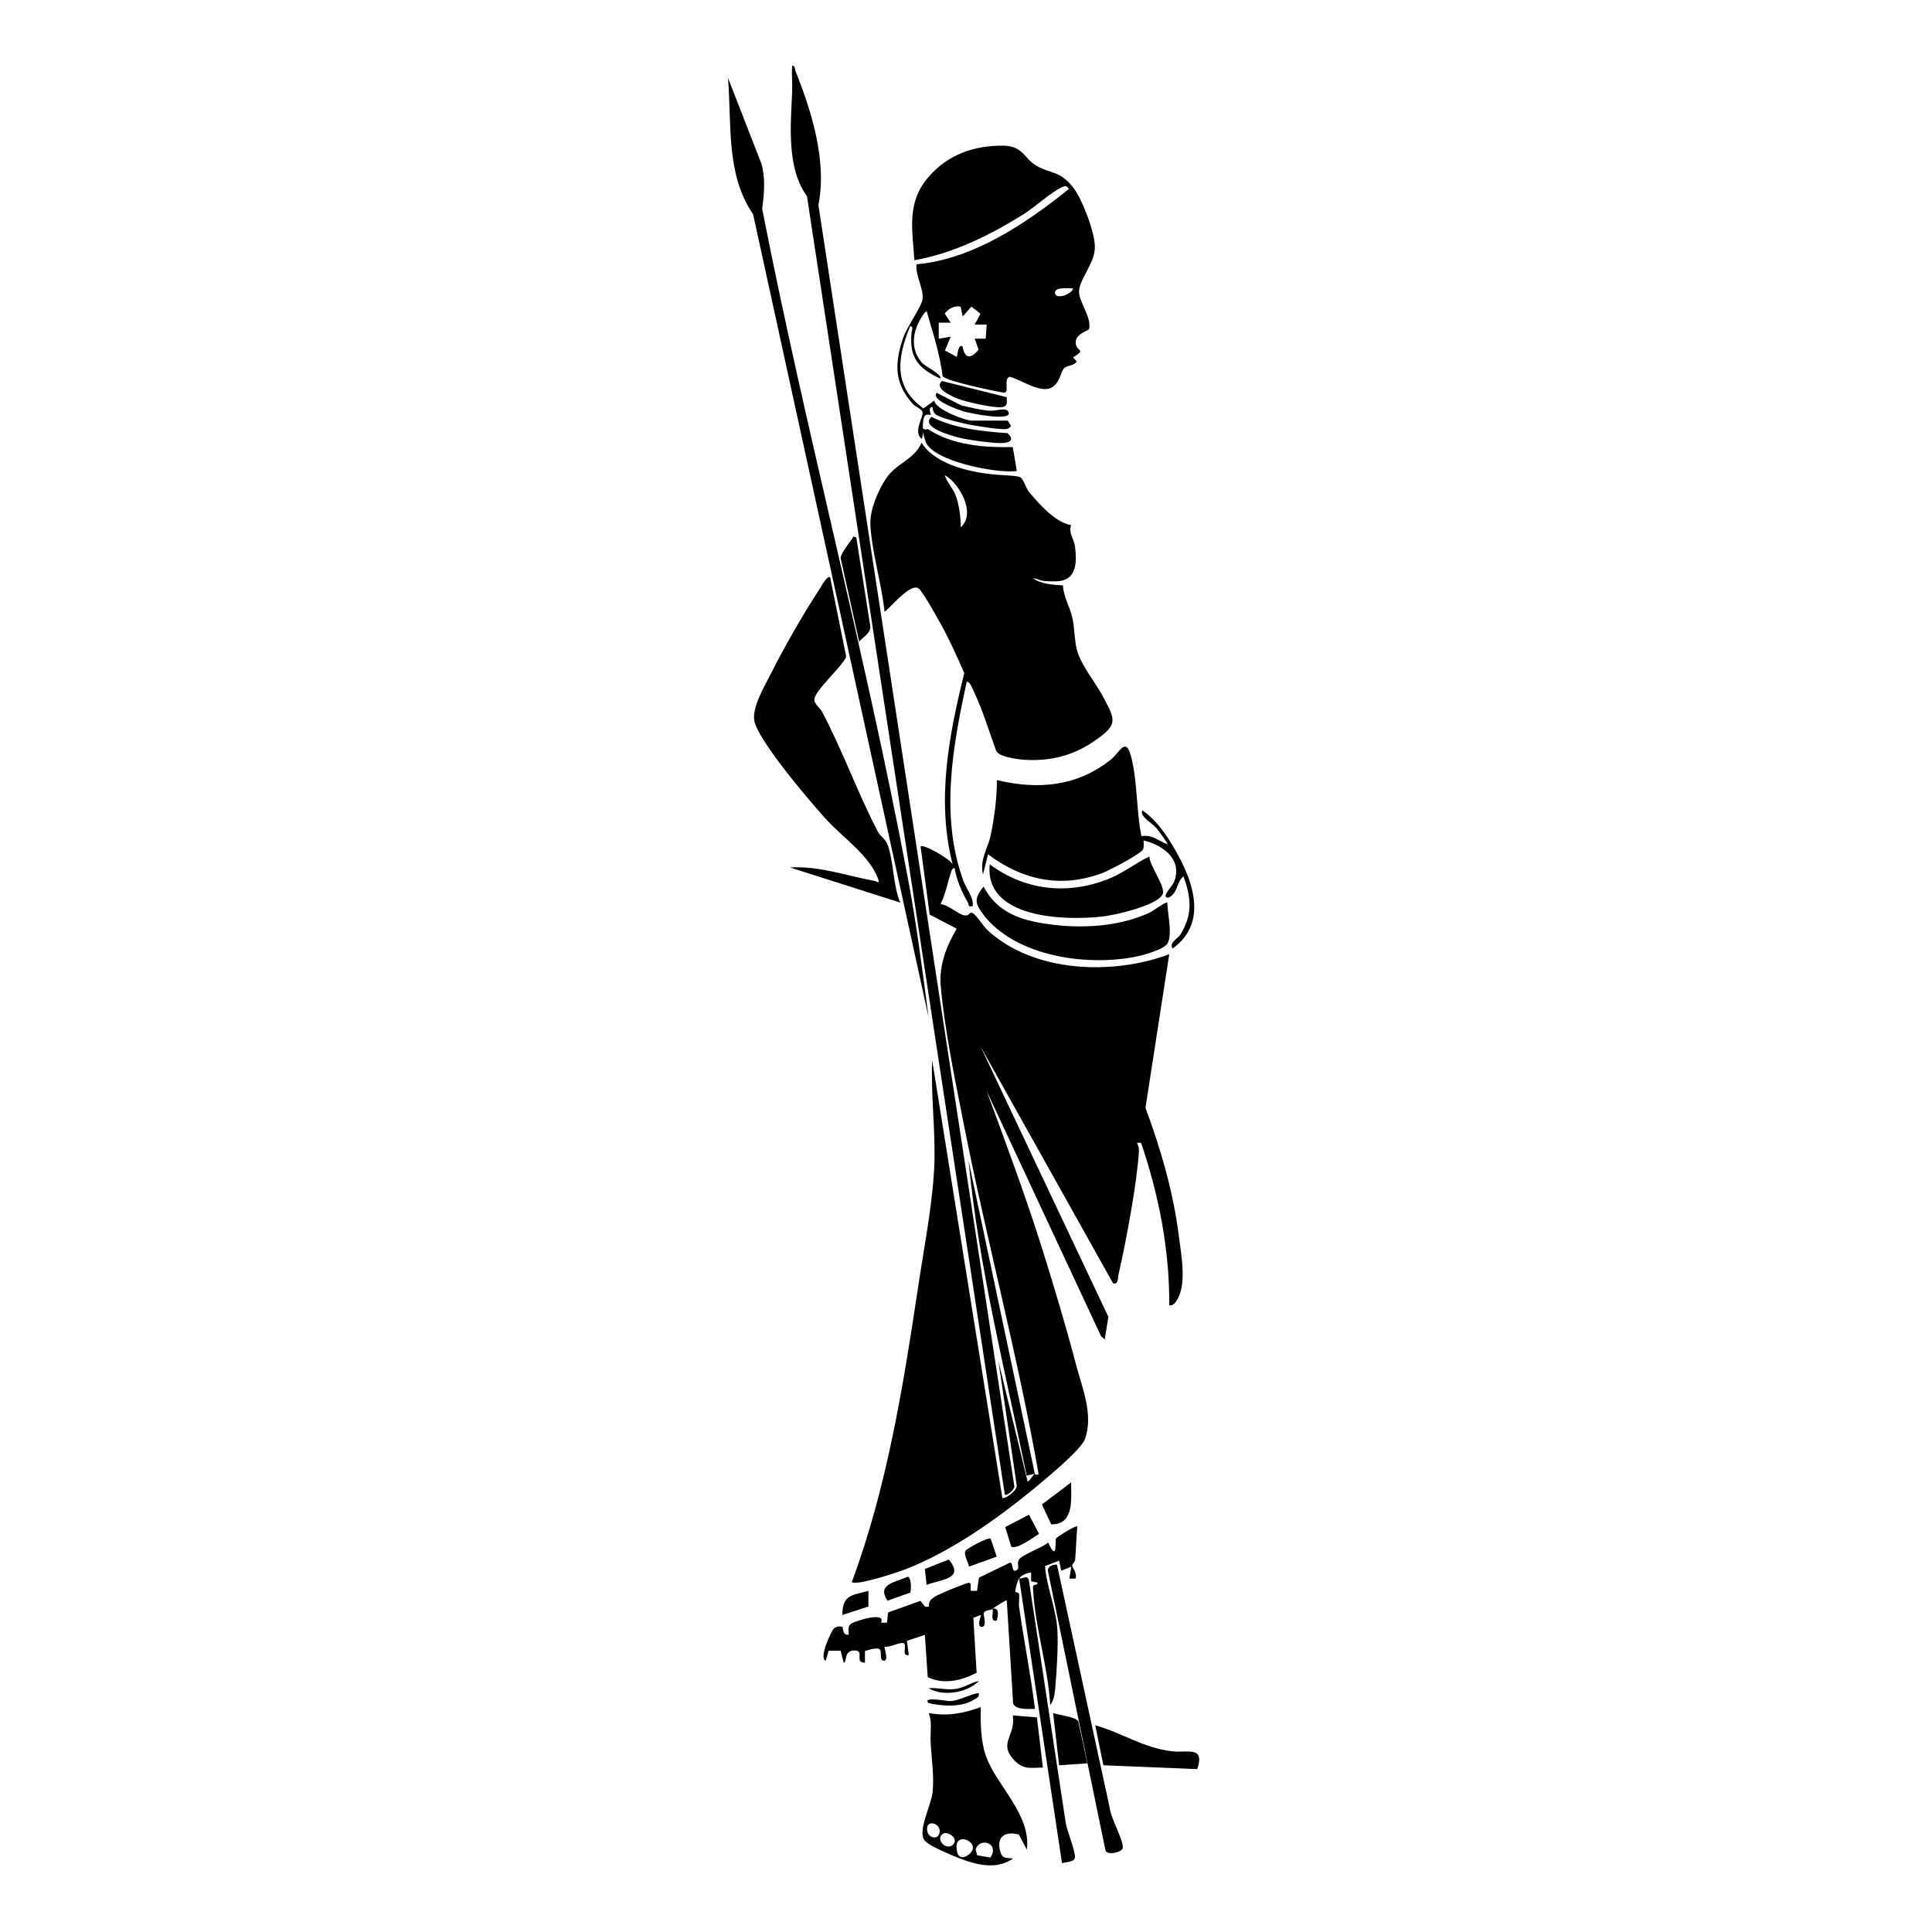
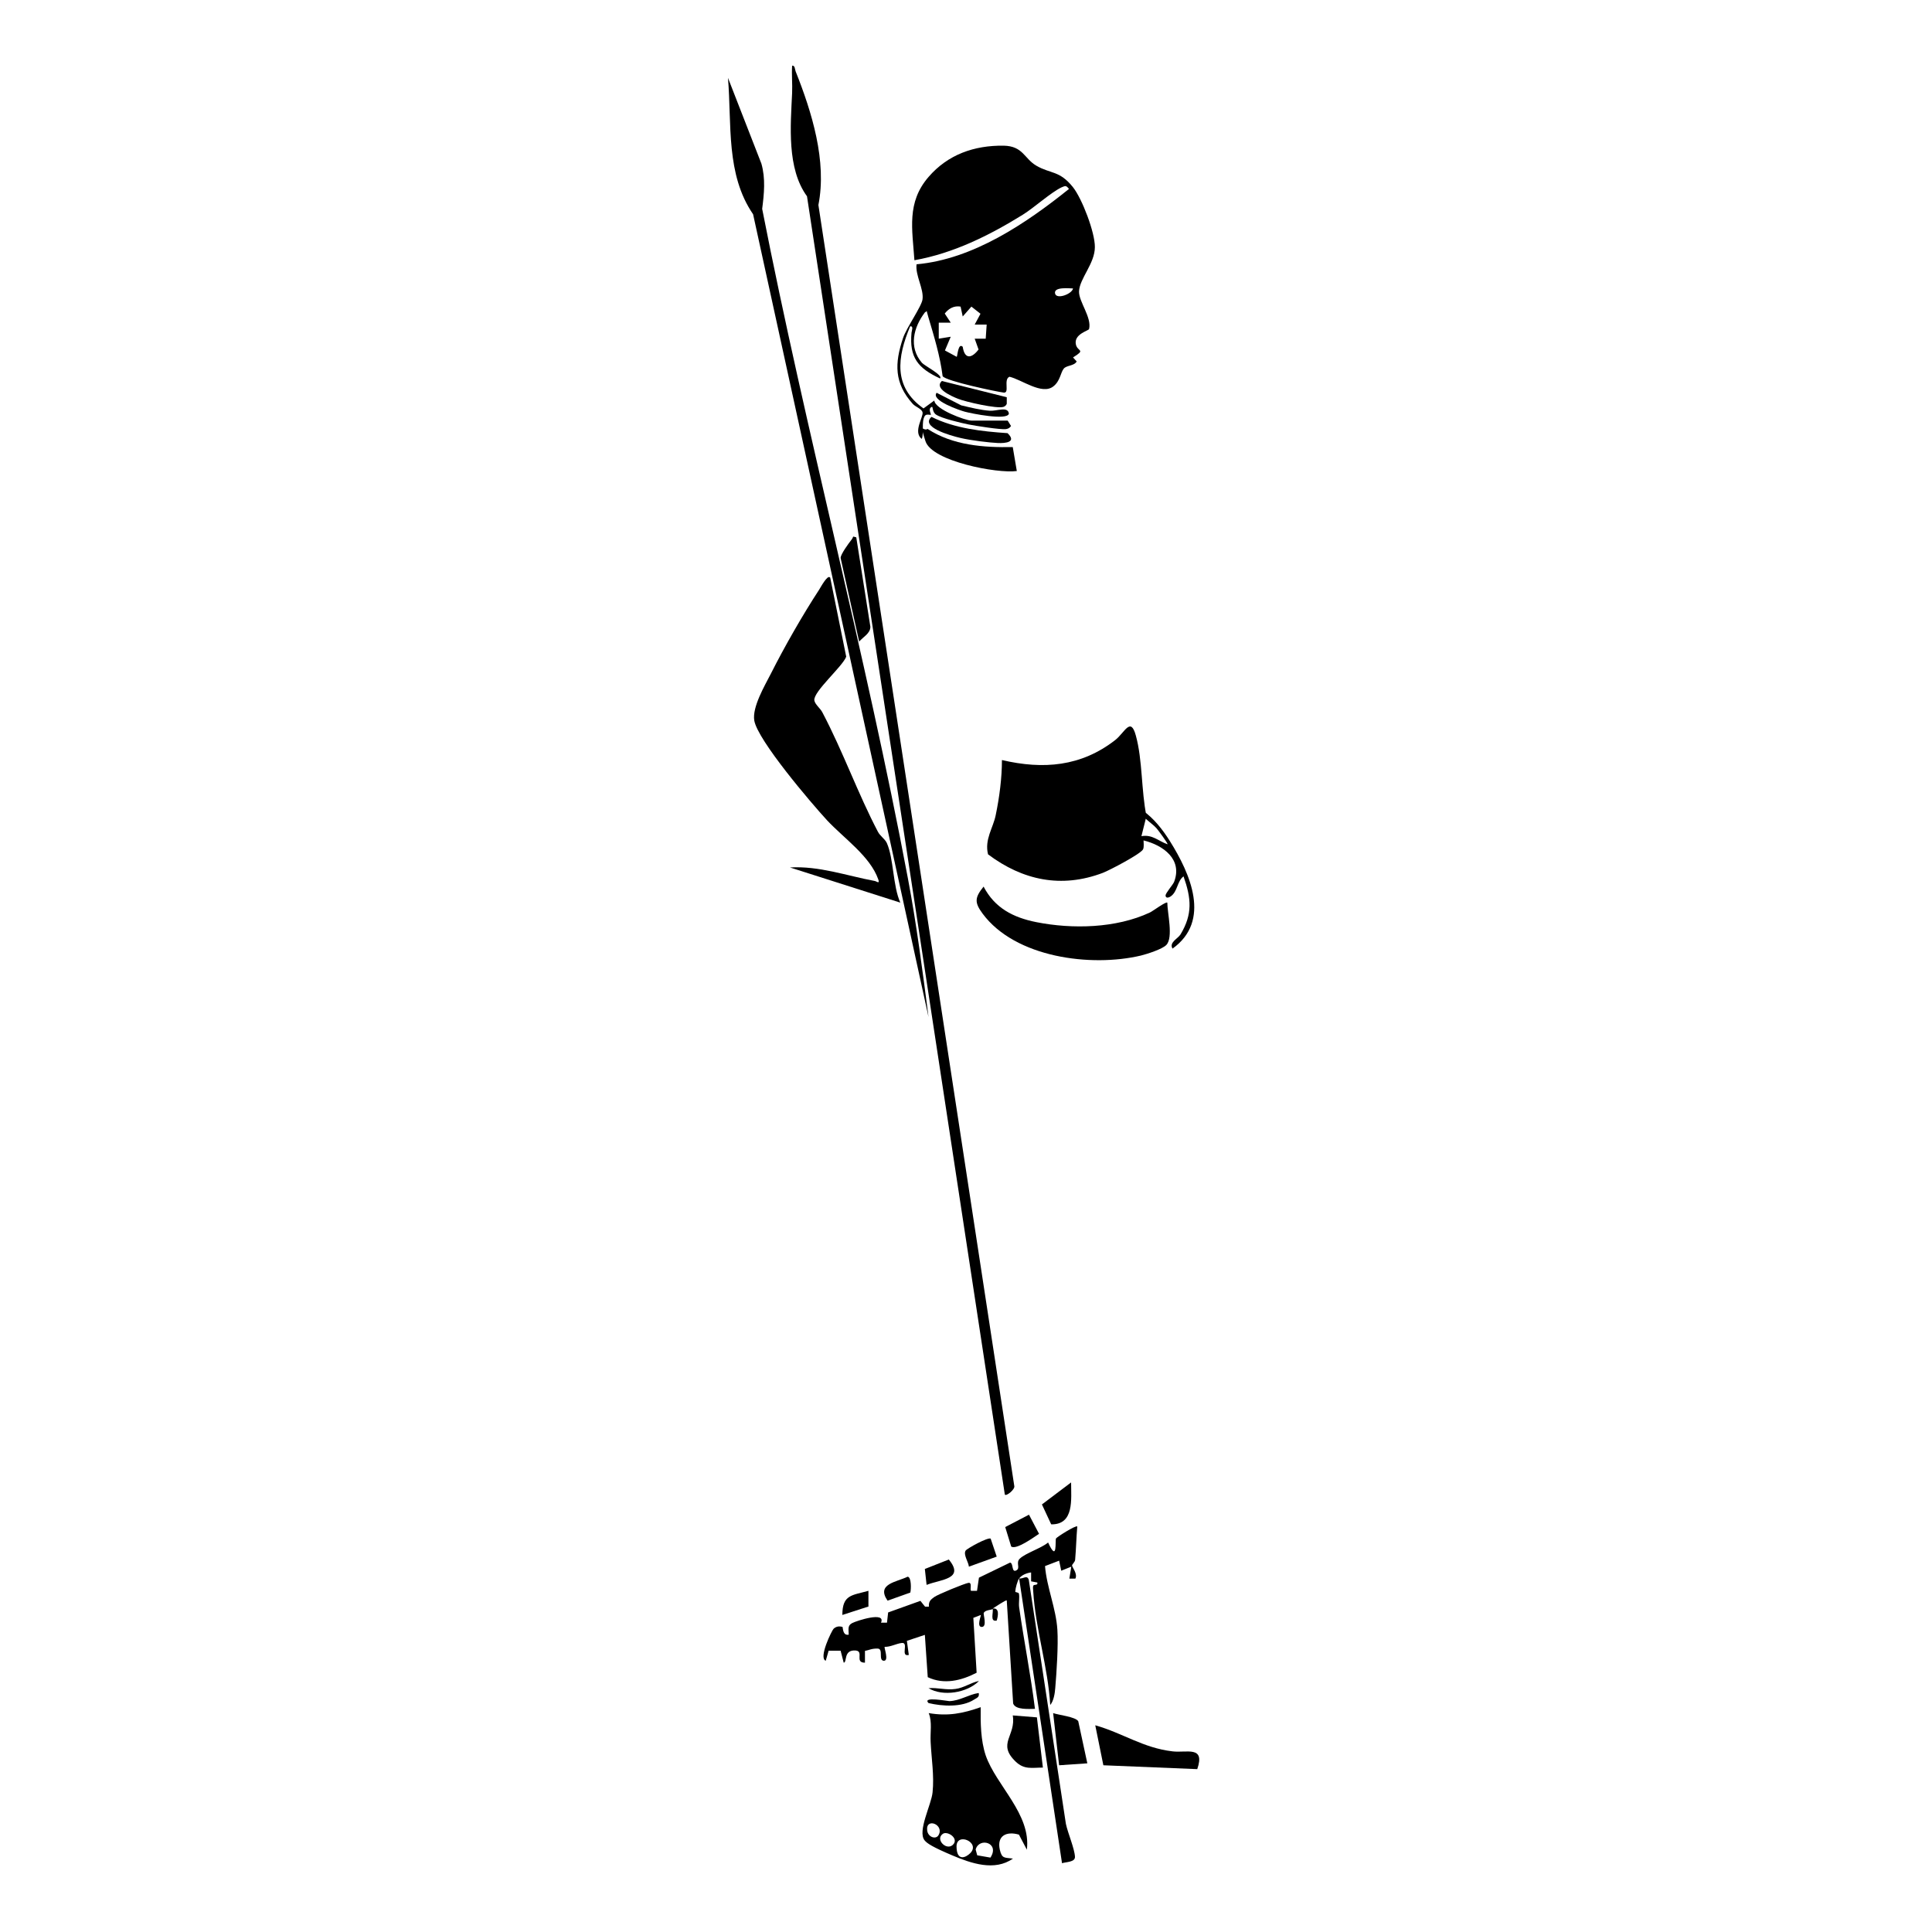
<svg xmlns="http://www.w3.org/2000/svg" id="Layer_1" width="1000" height="1000" version="1.1" viewBox="0 0 1000 1000">
-   <path d="M535.7,763.2c.2-.1,1.5.3,1.9-.1-10.7-61.1-27-121.5-39-182.5-4.4-22.2-9.7-48-11.7-70.4-.9-10.3,3-20.8,8.3-29.5l-14-7.3-4.7-35.3c1.4-1.4,15.2,6.4,16.6,9.3-8.5-33-2-66.6,6-99-3.7-8.5-7.6-17.2-12.1-25.3-1.7-3.1-9.6-17.3-11.6-18.6-4.7-3-16.7,12.7-17.6,12-1.4-14.3-6.7-31.1-7.3-45.2-.3-7.2,3.9-17.2,7.9-23.3,5.6-8.6,14.2-9.4,18.6-18.8,5.9,9.3,19,13.4,29.4,15.3s20,1.3,21.8,2.6,3,5.9,4.4,7.5c5.4,6.4,13.4,15.7,21.8,17.2-1.5,4,1.5,7.1,2,11,1.2,8.9.6,17.9-9.7,18.1s-7.6-1.2-12-1.6c4.2,3.1,10.5,3.4,15.5,3.7.2,5.9,3.5,10.9,4.8,16.5s1,11.8,2.5,17.2c2.2,7.8,9.2,16.1,13.1,23.3,6.8,12.8,8.5,14.9-4.4,23.7-10.6,7.3-22.3,10.3-35.2,9.6-3.8-.2-13.4-1.3-15.3-4.5-3.8-10.3-7.2-21.8-12-31.6-.8-1.6-1.4-3.9-3.3-4.5-7.3,33.6-13.9,69.8-1.8,103.1,1.6,4.5,5.3,8.3,4.9,13.2-2.8.6-1.8-.7-2.6-2-3.1-5.3-5.8-11.6-6.8-17.7-1.6.2-1.6,1.6-2,2.7-1.8,5.3-2.7,10.9-5.3,16,3.8.1,9.4,5.4,12.4,5.8s2.3-2.1,4.2-1.2c2,1,5.5,6.8,7.8,8.9,23.8,22,64.8,23.4,94,12.4l-12.3,79.5c8,21.7,14.4,43.5,17.3,66.6,1.2,9.6,4.2,24.6-1,32.9-.9,1.4-2,3.1-4,2.7.2-28.6-5.4-57.2-14.6-84.1h-2.1c.7,1.6,1.1,2.6,1,4.5-1,16.4-6.7,46.9-10.5,63.4-.5,2,0,5.7-2.9,4.8l-68.6-122.6,66.2,140-1.9,11.7-1.9-1.7-59.3-127.1c10.2,27.6,20.5,55.2,29.3,83.3,6,19.2,12,39.3,17.1,58.7,3.3,12.4,9,25.7,4.6,38.3-1.8,5.3-19.2,19.7-24.6,24.2-19.6,16.3-44.9,34.4-68.8,43.4-4.1,1.6-24.6,8.4-27.3,6.5,18-48.6,26.4-100.1,34.1-151.3,3-20.4,7.3-41.6,8.5-62.2,1-18.9-1.8-37.7-1-56.6l36.3,226.4c1,1.2,8.4-4,7.4-6.7l-9.4-63.9,15.1,62.3c1.6-1,2.5-3,3.6-4.1l-4.1,1c-11.1-54.2-24.8-107.9-30.1-163.1l34.3,162ZM497.3,272.9c8.1-7.2-.7-22.7-8.3-27,1.3,4.2,4.4,6.8,5.9,11.2,1.6,4.7,2.4,10.8,2.4,15.8Z" />
  <path d="M521.7,217.9l1.6,2.6c-.7,1-1.4,1.4-2.6,1.6-2.7.4-15.8-1.7-19.4-2.4-3.9-.8-13.8-3.1-16.8-5.1-2.1-1.4-1.5-4.3-2.2-4-2.2.9-.2,3.9-.5,4.1s-2.4-.7-3.2.7c-1.8,3.2-.2,8.5-1.5,11.8-4.7-3.6,1-11.5.4-13.8-.5-1.9-3.7-2.8-5.1-4.4-9.6-10.7-9.4-20.9-5-34,1.8-5.4,9.7-16.5,10.1-20.1.7-5.5-3.8-12.3-3.1-18.1,29.2-2.6,56.6-21.1,78.9-39-1.5-1.9-1.8-1.7-3.9-.8-5.6,2.7-14,10.4-20.1,14.2-17.3,10.7-35.8,19.9-56,23.5-1.1-16.1-4.1-29.9,7.3-43.1,10-11.6,23.6-16.4,38.9-16.2,10,.2,10.6,6.6,16.8,10.3,7.5,4.4,12,2.4,19,11.1,4.8,6,11.5,23.6,11.4,31.1,0,8.5-7.9,16.2-8.2,22.9-.2,5.3,6.7,13.5,5.2,19.5-.2.9-8.1,2.6-6.8,8.1.9,3.7,5.3,2.4-1.5,6.6l1.9,2.1c-1.4,2.4-5.2,1.9-6.7,3.7-1.7,2.1-1.8,6.4-5.4,9.2-5.9,4.6-16.3-3.5-22.7-5-3.3,1.4.3,8.6-3,8.2s-29.9-5.9-31.6-8.5c-1.3-10.4-4.4-20.5-7.4-30.6s.8-2.9-1.7-2.5c-6,7.8-8.6,18.1-1.6,26.2,1.3,1.5,11,6.4,9.4,8.1-11.5-5.3-16-10.9-14.8-23.7.1-1.1,1.2-3.5-.7-3.3-6.7,16-8.9,31.3,6.9,42.5l5.6-4.1c.3,4.6,16.2,10.4,19.2,10.4h18.7ZM555.4,149.3c-1.8,0-10.1-1-9.3,2.6.7,3.3,8.8.3,9.3-2.6ZM497.2,158.7c-3.4-.6-6.2,1-8.2,3.6l3.1,4.7h-6.2s0,8.3,0,8.3l6.2-1-3,7.1,6.1,3.3c.4-.3.7-7.5,3.1-5.2,1,6.6,4.6,6.1,8.2,1.4l-2-5.6h5.7s.5-7.3.5-7.3h-6.2s3-5.6,3-5.6l-4.7-3.7-4.5,5.1-1.1-5.1Z" />
  <path d="M429.7,298.9l8.3,41c-1.9,5.1-17.1,18.1-16.5,22.6.3,2.1,3.2,4.2,4.2,6.3,10.6,20.1,18.4,42.1,28.7,61.7,1.2,2.3,3.6,3.7,4.6,5.8,3.6,8,3.1,22.3,7,30.9l-57.1-18.2c15-.9,29.4,4.3,43.9,7,.8.1,2.7,1.8,1.8-.8-4.2-12-17.7-21.2-26.5-30.6-8.2-8.9-36-41.5-37.7-51.7-1.1-6.9,5.3-17.8,8.6-24.2,7-13.9,16.5-30.5,25-43.5.6-.9,4.3-7.9,5.6-6.3Z" />
  <path d="M520.1,773.6L417.7,101.6c-10.5-14.4-8.5-36.5-7.7-53.5.2-4.7-.3-9.4,0-14.1,1.5-.2,1.4,1.8,1.8,2.9,8.4,21.1,16.3,46.5,11.8,69.2l101.4,663.1c.4,1.7-4.1,5.4-4.9,4.4Z" />
-   <path d="M590.8,432.8c5.7-1,8.7,2.5,13.5,4.2.4-.3-4.9-7.4-5.7-8.3-2.6-3-9-6.3-7.3-9.3,5.9,4.1,10.4,9.9,14.2,15.9,10.6,16.9,21.5,41.3,1.4,55.7-1.9-3.2,2.7-5.1,4.1-7.3,6.4-10.6,5.6-18.7,1.6-30.1-3.4,2.5-3,7.9-6.7,10.4-1.4.9-2.6.8-2.6-.5s3.7-5.4,4.4-7c4.5-11.7-5.6-19-15.8-21.5,0,1.4.3,3.1-.2,4.5-.8,2.3-17.7,11.1-20.9,12.3-21.4,8.1-41.4,3.9-59.4-9.6l-2.6,10.4c-1.9-7.8,2.7-13.7,4-20.4,1.9-9.2,3.2-19.1,3.2-28.4,21.4,5,41,3.4,58.7-10.4,4.9-3.9,7.9-12.2,10.6-2.3,3.5,12.5,2.8,28.8,5.5,41.7Z" />
+   <path d="M590.8,432.8c5.7-1,8.7,2.5,13.5,4.2.4-.3-4.9-7.4-5.7-8.3-2.6-3-9-6.3-7.3-9.3,5.9,4.1,10.4,9.9,14.2,15.9,10.6,16.9,21.5,41.3,1.4,55.7-1.9-3.2,2.7-5.1,4.1-7.3,6.4-10.6,5.6-18.7,1.6-30.1-3.4,2.5-3,7.9-6.7,10.4-1.4.9-2.6.8-2.6-.5s3.7-5.4,4.4-7c4.5-11.7-5.6-19-15.8-21.5,0,1.4.3,3.1-.2,4.5-.8,2.3-17.7,11.1-20.9,12.3-21.4,8.1-41.4,3.9-59.4-9.6c-1.9-7.8,2.7-13.7,4-20.4,1.9-9.2,3.2-19.1,3.2-28.4,21.4,5,41,3.4,58.7-10.4,4.9-3.9,7.9-12.2,10.6-2.3,3.5,12.5,2.8,28.8,5.5,41.7Z" />
  <path d="M513.9,832.8c-1.1.6-3.9.5-4.7,2-.4.7,1.9,7.2-1,7.3s-.3-6-.5-6.2l-3.9,1.5,1.7,28.4c-7.9,4.1-16.9,6.3-25.3,2.3l-1.5-21.9-9.3,3.1,1,7.3c-4.6,1.1.2-6.6-3.6-6.2-2.9.3-5.8,2.1-8.9,2-.4.5,2.4,7.4-.5,7.2s0-6.2-3.1-6.3-4.4.8-6.6,1.2v6.1c-5.6,0-.3-5.9-4.8-6.3-6.5-.5-4.3,6.2-6.2,6.3l-1.6-6.2h-6.2s-1.5,5.2-1.5,5.2c-3.9-1.4,3.2-15.8,4.1-16.6,1.4-1.2,2.8-1.4,4.6-.9.3,1.8.5,4.5,3.2,4,0-2.6-.8-4.7,1.8-6,2.3-1.2,17.6-6.2,14.9-.2h3.1s.6-5.3.6-5.3l16.7-6,2.4,3h2c-.2-2.6.8-3.6,2.8-5s15.4-6.9,17.6-7.3.7,3.3,1.4,4.1h3.1s1-6.8,1-6.8l16.1-7.8c1.8.2.7,5.2,3.1,4.1,2.6-1.2-.4-4,2-6.2,3.1-2.9,11-5.3,14.6-8.3,5,10.9,3.5-1.2,4.1-2.1.5-.8,10.3-7,11-6.2-.5,5.7-.6,11.4-1.1,17.1,0,1.3-1.6,2.4-1.6,3.1,0,.9,3,4.3,1.7,6.8h-3.1s1-6.2,1-6.2l-5.2,2.1-1.1-5.2-7.3,2.8c.9,11.1,5.7,21.8,6.4,33,.5,8-.4,21.9-1.1,30.1-.2,2.7-.8,6.7-2.6,8.8-1.1-19.2-7.7-39.9-8.8-58.8,0-.9-.3-2,0-2.9s2.6,0,2.1-1.7l-3.2-.6v-4.6c-2.1.2-4.9,1.3-6.2,3.1,2.2.3,4.1-2,5,.7l19.2,126.3c1,4.8,4.5,12.8,4.7,17.1.1,2.8-4.7,2.6-6.7,3.3l-22.2-147.4c-.9,1.3-1.9,5-2,6.8,0,.5,1.8.3,1.9,1.1.4,2-.2,4.6.1,7,2.5,17.5,6,35,8.2,52.6-2.9,0-10.1.7-11.3-2.8l-3.3-53.3c-.4-.5-6.4,3.7-7.3,4.2,3.8-.6,2.7,4.2,2.1,6.2-3.7.8-1.6-4.1-2.1-6.2Z" />
  <path d="M480.6,526.4l-90.8-415.5c-14.2-20.7-11-46.6-13-70.6l17.3,44.4c2.2,7.7,1.4,15.6.4,23.4,22.7,115.9,53.6,230.4,75.4,346.4,4.5,23.8,7.6,47.9,10.7,71.9Z" />
  <path d="M507.6,883.7c-.1,8.2,0,17.1,2.6,24.9,5.4,15.6,23.6,30.4,21.3,48.8l-4.1-7.8c-6.5-1.9-11.5.6-9.9,7.8,1.1,4.8,2.5,4,6.8,4.6-9.5,6.7-21.6,2.5-31.5-1.7s-12.9-6.1-14.2-7.7c-3.9-4.7,3.5-18.5,4.1-24.9.9-8.7-.6-17.5-1-26-.3-5,.9-10.4-1-15,10,1.7,17.6.2,27-3.1ZM485.7,950c3.4-5.5-6.6-9.5-5.8-2.6.4,3.5,4.4,4.8,5.8,2.6ZM488,949.2c-4.3,3,2.5,9.5,5.7,5.1,2.2-3.2-3.5-6.7-5.7-5.1ZM502.2,959.2c5.5-5.6-7.2-11.1-7.1-3.4s4.7,5.8,7.1,3.4ZM512.7,961.4c4.9-7.6-5.9-10.6-7.7-4.1l.8,3,6.9,1.2Z" />
  <path d="M604.2,467.2c0,5.3,3.2,18-.5,21.9-2.1,2.2-10,4.7-13.2,5.5-25.8,6.1-65,1.1-81.9-21.7-4.2-5.7-4.2-8.2.5-14,5.8,11.1,15.3,16,27.3,18.4,18.7,3.7,41.3,3.2,58.8-5,1.5-.7,8.3-5.8,9-5.1Z" />
-   <path d="M594.9,443.3c0,4.8,8.8,15.9,6.8,19.7-3.1,5.8-24.7,10.7-31.2,11.4-19.3,2.2-61.1,1.1-58.2-27,18.2,13.4,39.7,15.9,60.8,7.8,7.8-3,14.4-8.3,21.8-11.9Z" />
-   <path d="M547.1,809.9l27.3,125.9c.7,5.7,6.5,15.3,6.8,20.3.2,2.7-8.2,4.4-9,1.7l-29.8-144.7c-.1-2.5,2.7-3.5,4.7-3.2Z" />
  <path d="M619.7,915.7l-48.6-2-4.2-20.7c14.4,4.1,24.7,11.7,40,13.5,7.3.9,17-3.1,12.8,9.2Z" />
  <path d="M524.2,231.4l2.1,12.4c-10.1,1.4-44-5-47.3-15.5s-1.1-4.7,1.1-6.3c13,8.5,29,9.7,44.1,9.4Z" />
  <path d="M443.2,278.1l7.3,46.3c0,3.5-3.7,5.2-5.8,7.7l-9.6-43.3c0-1.9,4.1-7.5,5.6-9.4s0-1.9,2.4-1.3Z" />
  <path d="M536.7,888.9l3.1,26c-5.7,0-9.6,1.2-14.1-3.1-9.8-9.4.3-13.3-1.5-23.9l12.5,1Z" />
  <path d="M562.7,912.7l-14.5,1-3.1-27c2.8,1,11.6,1.9,13,4.2l4.7,21.8Z" />
  <path d="M482.2,215.8c12,6,26.1,7.5,39.3,8.4,4.8,4.6-.8,5.3-5.1,5.1s-13.6-1.3-19.2-2.6-20.9-5.7-15.1-10.9Z" />
  <path d="M521.1,205.5v3.5c-.3.8-.9,1.3-1.7,1.6-3.4,1.1-19.6-2.6-23.6-4.2-3.4-1.4-12.5-5.3-8.3-9.2l33.6,8.4Z" />
  <path d="M554.4,767.3c0,8.7,1.7,21.9-10.3,21.7l-4.8-10.3,15.1-11.4Z" />
  <path d="M532.6,784l5.2,9.9c-2.6,1.7-11.7,8.4-14.4,6.6l-3.1-10.1,12.3-6.4Z" />
  <path d="M512.8,796.5l3.1,9.2-14.4,5.2c-.2-2.4-3-6.2-1.7-8.3.7-1.1,11.6-7.1,13-6.2Z" />
  <path d="M479.6,820.3l-.9-8.2,12.4-4.9c8.4,10.2-4,10.2-11.4,13.1Z" />
  <path d="M484.8,203.3l12.7,6.5c4.6,1.1,10.2,2.5,14.9,2.8,3.7.2,9.3-2.4,9.8,1.5-.8,3.7-19.5-.1-22.8-1-2-.5-18.2-5.9-14.5-9.9Z" />
  <path d="M471.2,824.3l-11.8,4.2c-6-8.7,4.6-9.6,10.4-12.4,2,.2,1.8,6.5,1.4,8.1Z" />
  <path d="M449.3,831.6l-13.3,4.3c0-10.6,5-10.1,13.5-12.5v8.2Z" />
  <path d="M506.6,876.4c.4,2.1-1,2.4-2.4,3.3-6.3,4.1-16.5,3.5-23.6,1.8-3.5-3.6,9.8-1,10.8-1,5.5-.2,9.9-3.4,15.1-4.2Z" />
  <path d="M506.6,870.2c-6.1,6-18.5,8.1-26,3.6,4.7-.4,9.1,1.1,13.9.4,4.2-.5,7.9-3.2,12-4.1Z" />
</svg>